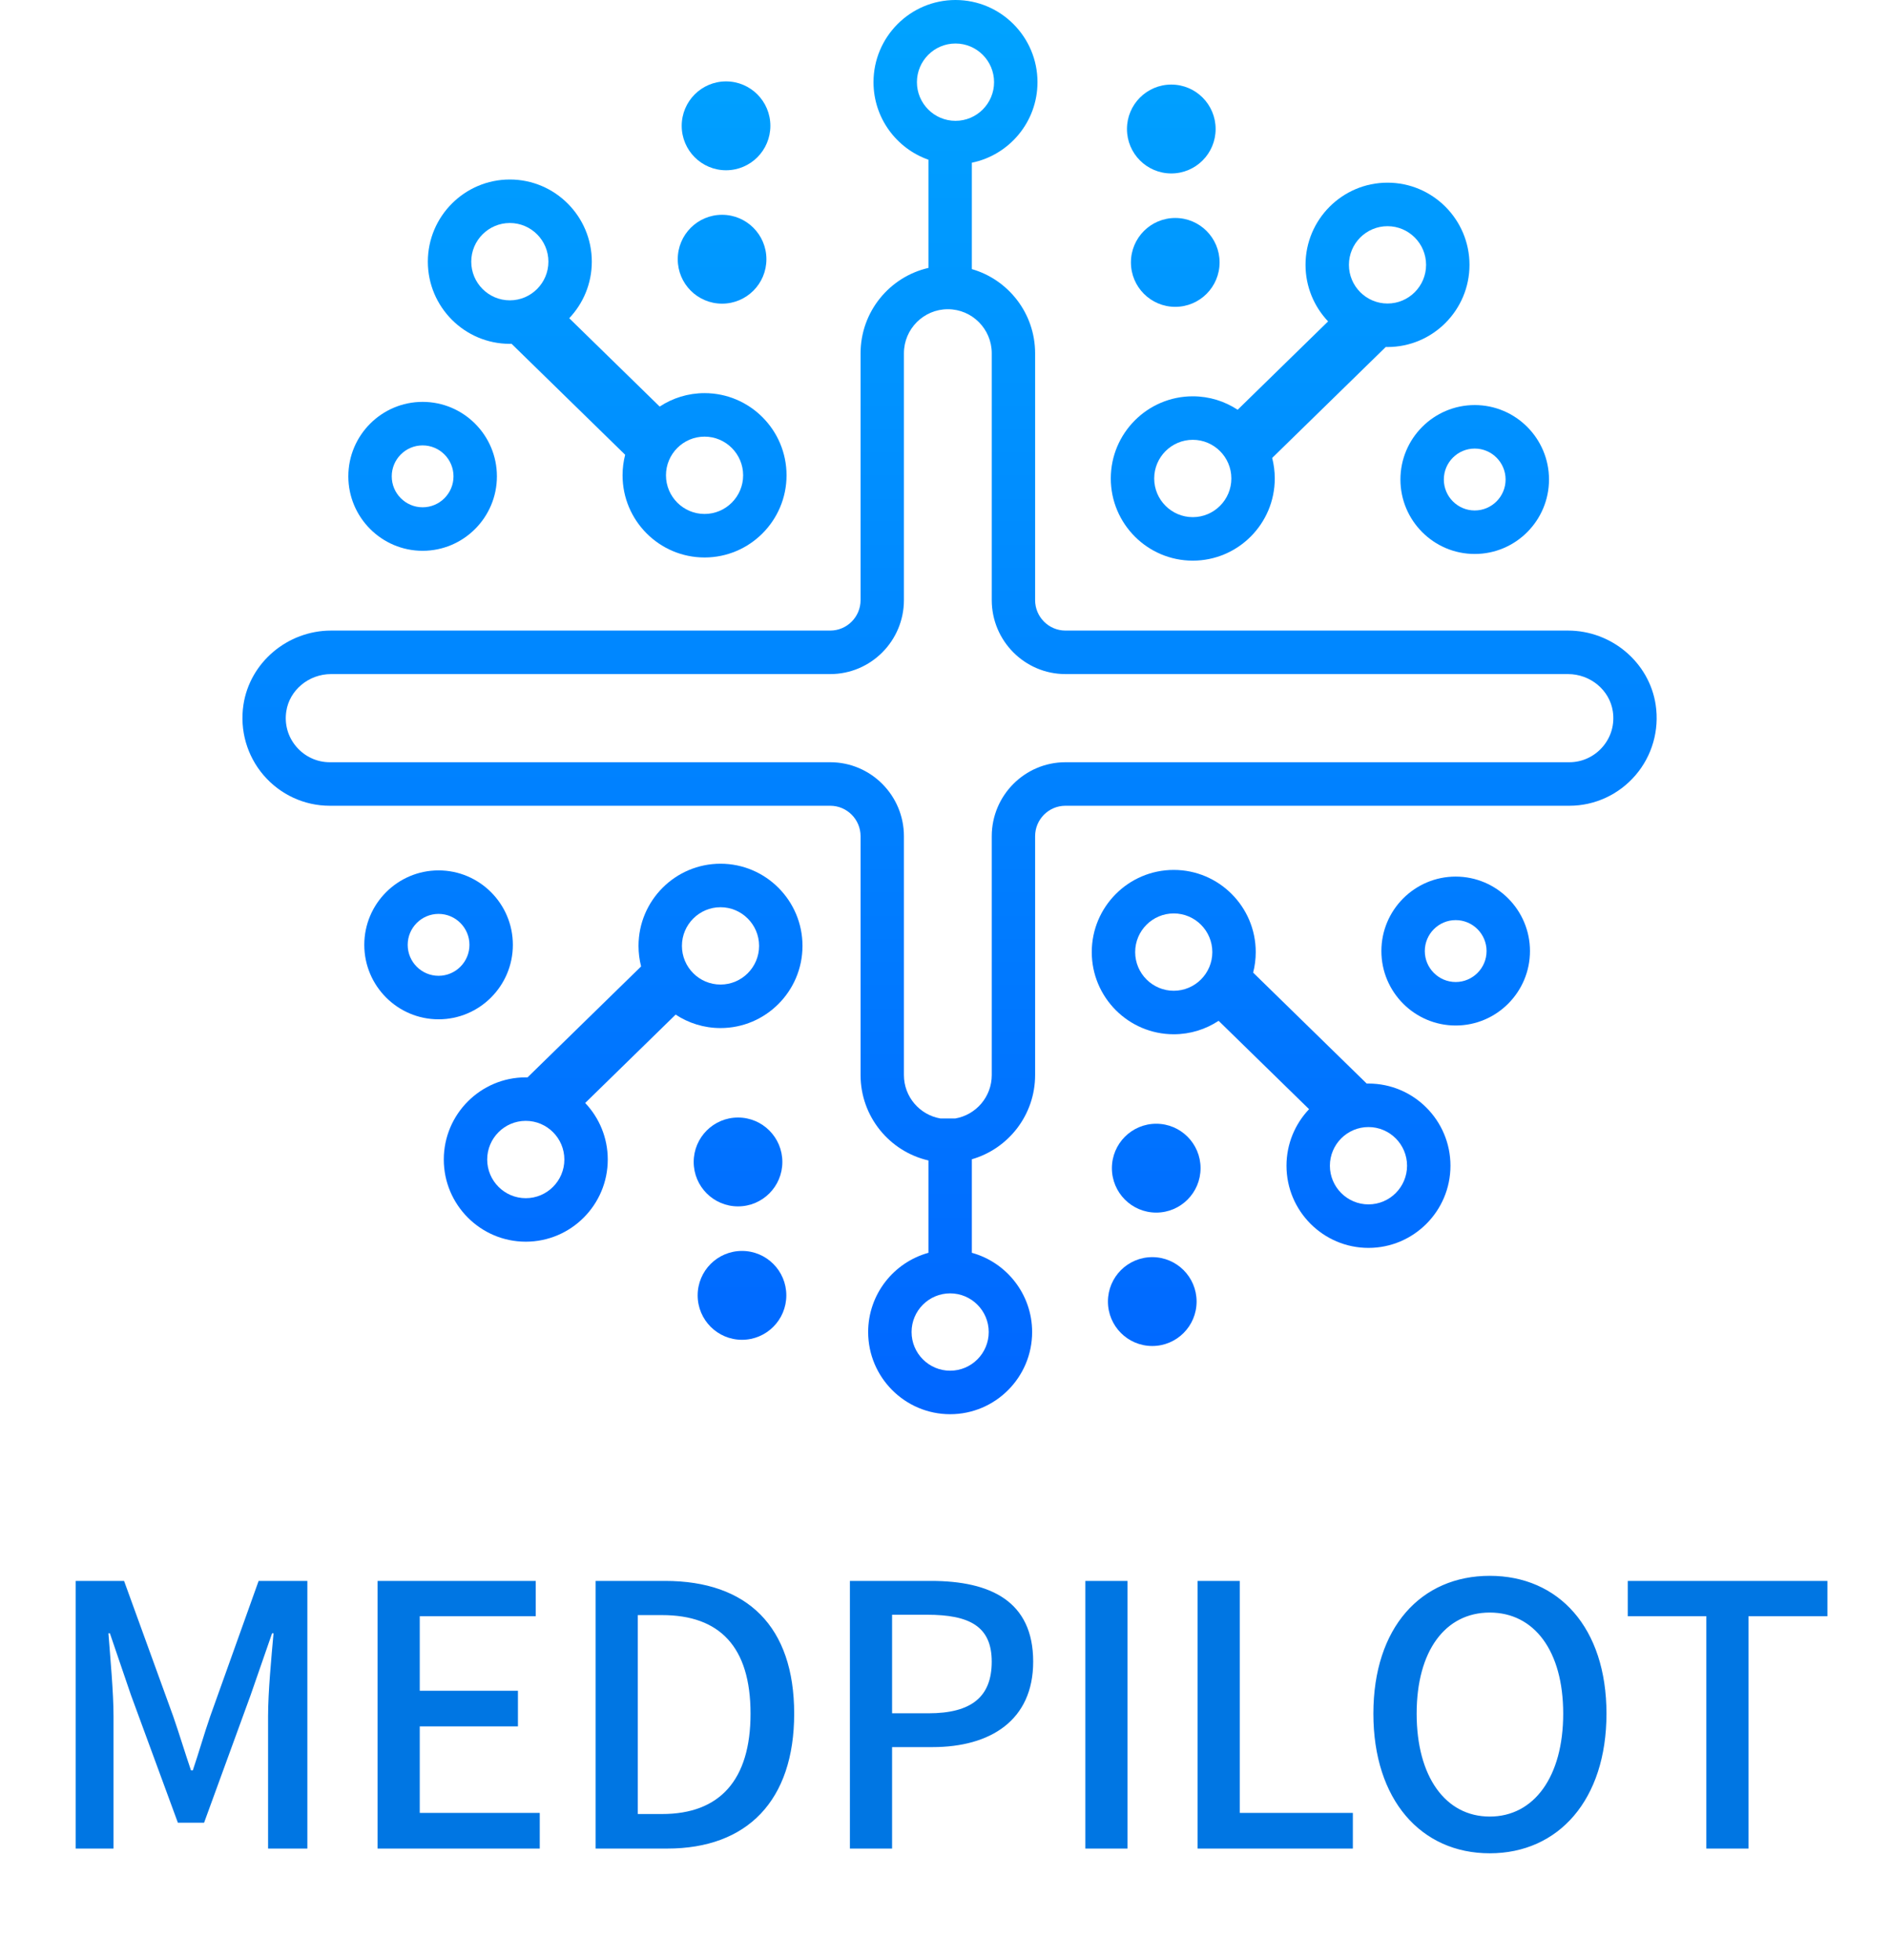
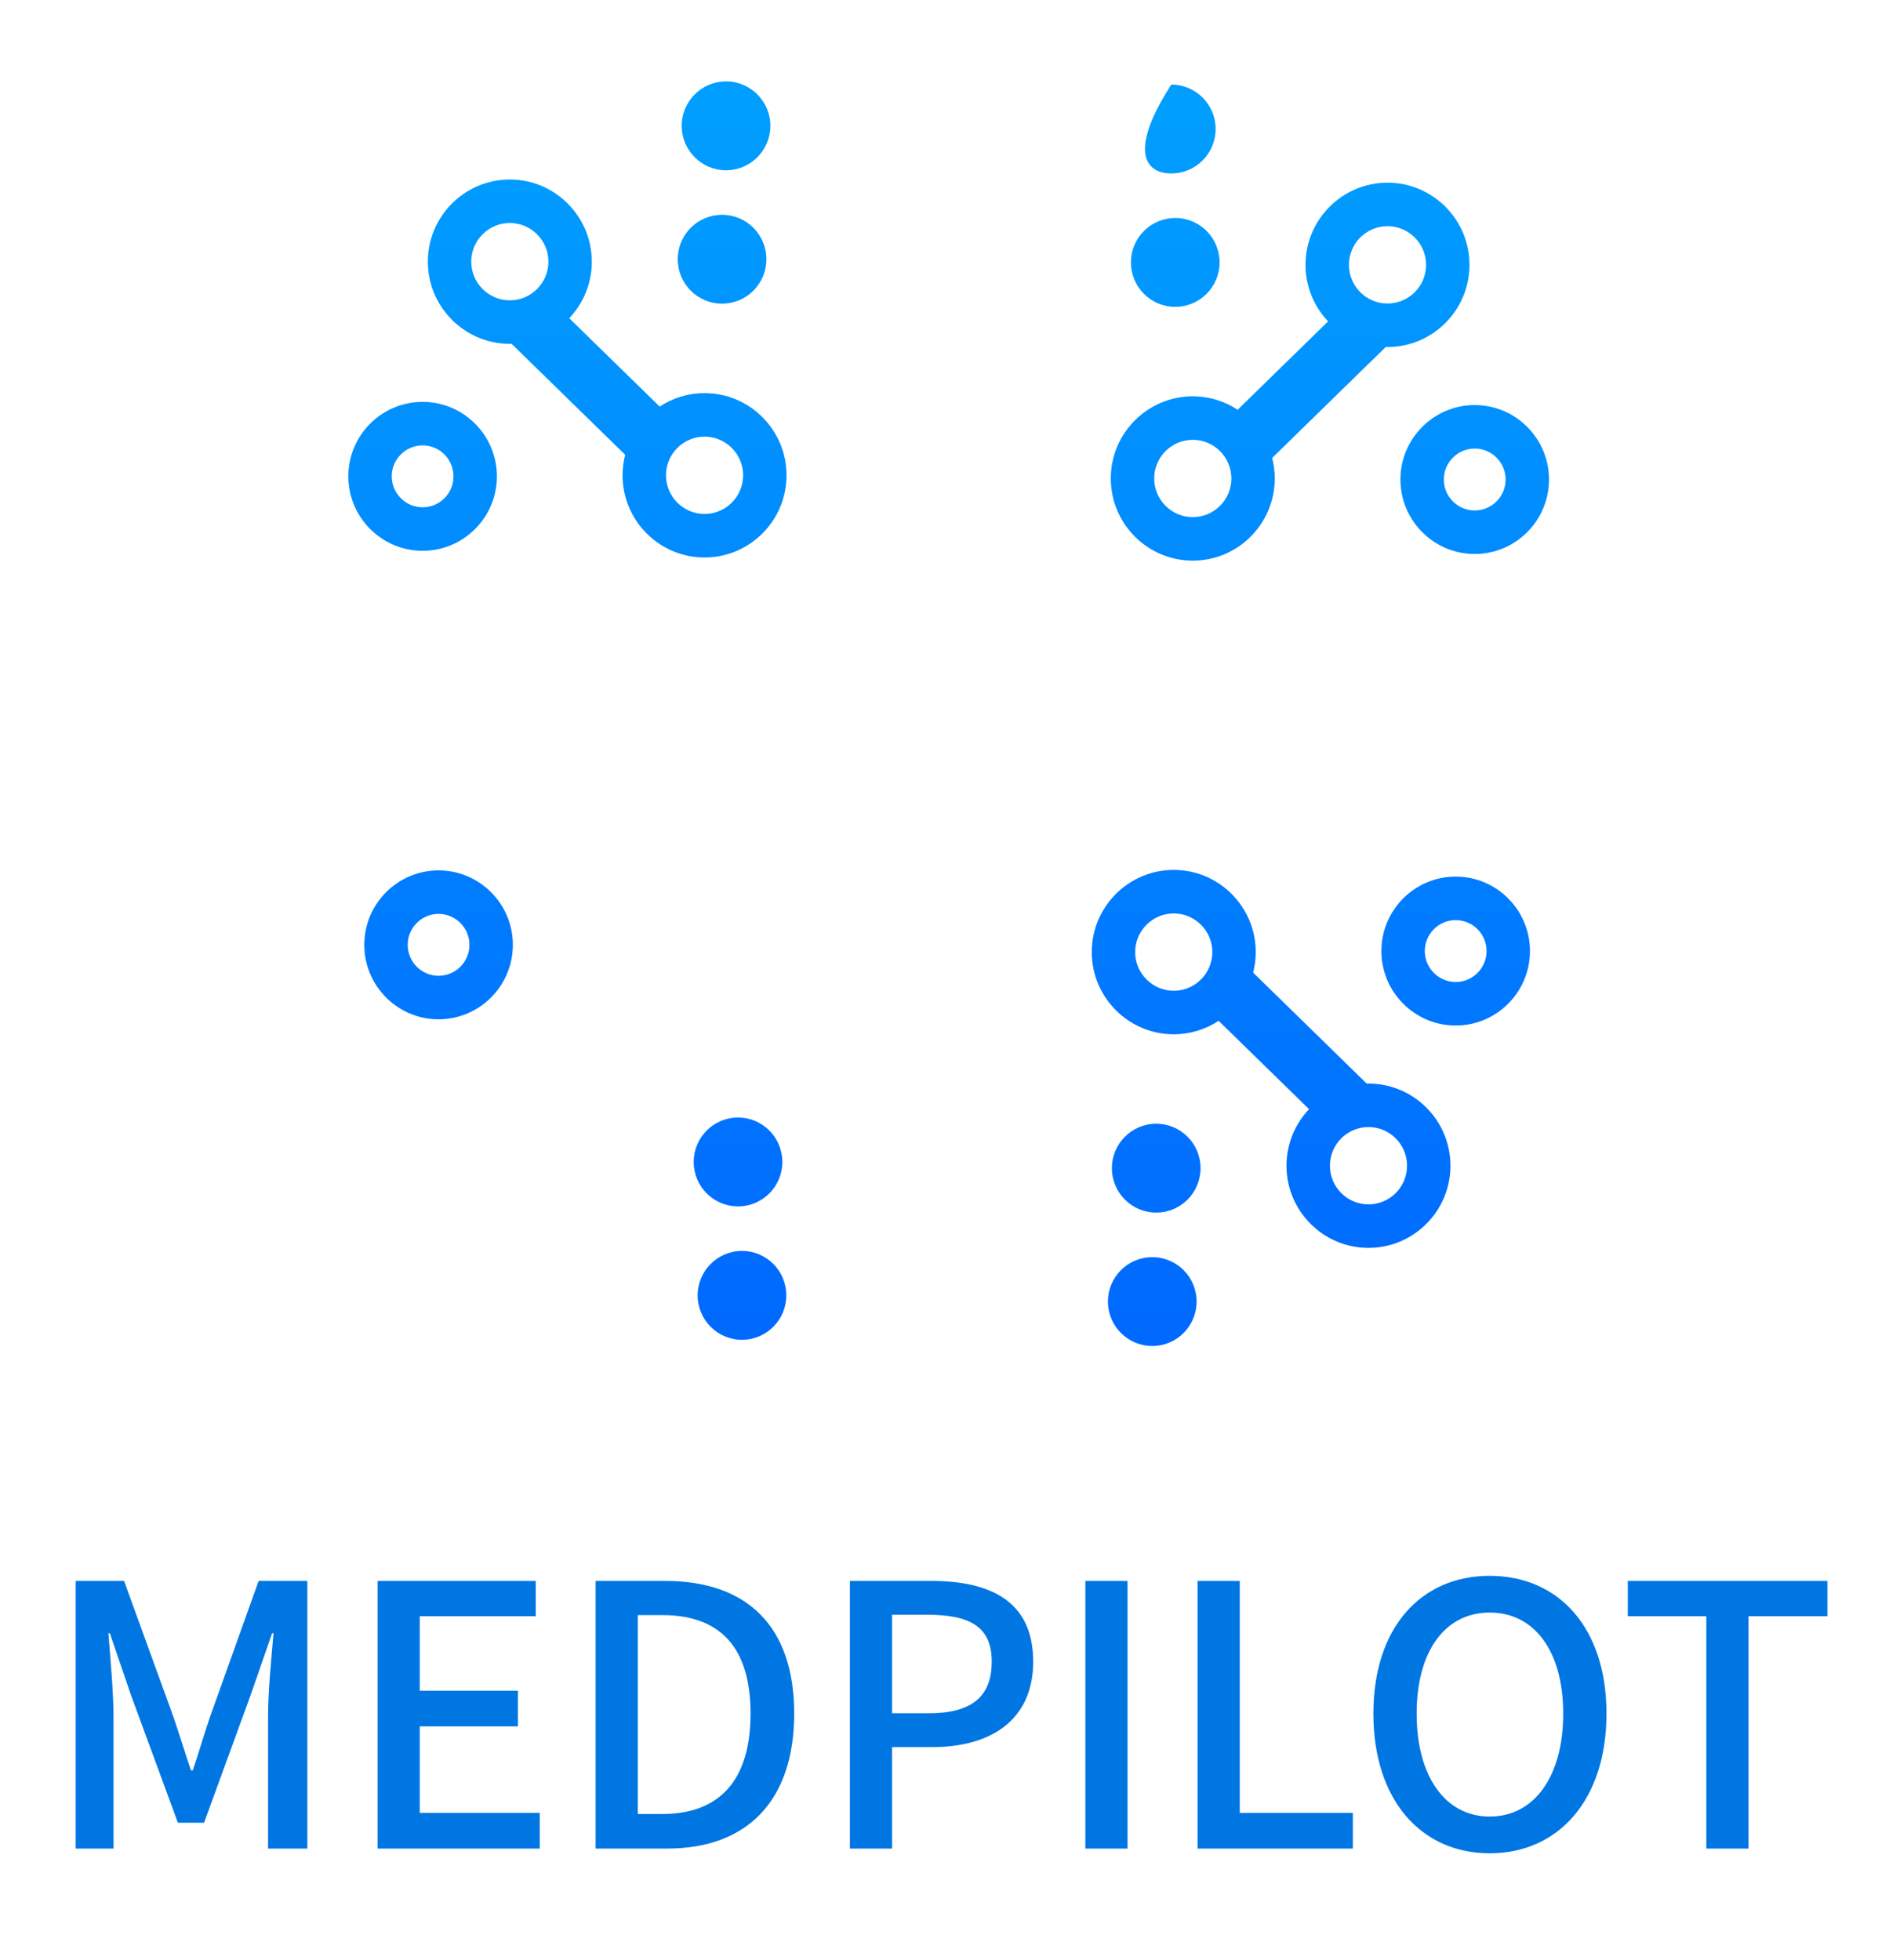
<svg xmlns="http://www.w3.org/2000/svg" width="187" height="194" viewBox="0 0 187 194" fill="none">
  <g clip-path="url(#clip0_283_847)">
-     <path d="M163.903 69.776C163.273 65.585 159.542 62.424 155.222 62.424H105.474C103.817 62.424 102.47 61.071 102.47 59.409V34.974C102.47 31.021 99.819 27.679 96.208 26.64V16.107C99.91 15.352 102.705 12.065 102.705 8.135C102.705 3.649 99.064 0 94.589 0C90.113 0 86.472 3.649 86.472 8.135C86.472 11.68 88.747 14.701 91.91 15.812V26.522C88.069 27.401 85.192 30.856 85.192 34.974V59.409C85.192 61.071 83.844 62.424 82.188 62.424H32.778C28.459 62.424 24.727 65.585 24.098 69.776C23.721 72.285 24.447 74.824 26.091 76.74C27.739 78.663 30.125 79.766 32.638 79.766H82.188C83.844 79.766 85.192 81.118 85.192 82.781V106.428C85.192 110.546 88.069 114.001 91.91 114.88V124.022C88.475 124.969 85.943 128.125 85.943 131.865C85.943 136.351 89.584 140 94.059 140C98.534 140 102.175 136.351 102.175 131.865C102.175 128.125 99.643 124.969 96.208 124.022V114.762C99.819 113.723 102.47 110.381 102.47 106.428V82.781C102.47 81.118 103.817 79.766 105.474 79.766H155.363C157.875 79.766 160.261 78.663 161.909 76.74C163.553 74.824 164.279 72.285 163.903 69.776ZM90.77 8.135C90.77 6.024 92.483 4.307 94.589 4.307C96.695 4.307 98.407 6.024 98.407 8.135C98.407 10.245 96.694 11.962 94.589 11.962C92.483 11.962 90.77 10.245 90.77 8.135ZM97.878 131.865C97.878 133.976 96.165 135.693 94.059 135.693C91.954 135.693 90.24 133.976 90.24 131.865C90.24 129.754 91.953 128.038 94.059 128.038C96.165 128.038 97.878 129.755 97.878 131.865ZM158.657 73.931C157.824 74.902 156.624 75.458 155.363 75.458H105.474C101.451 75.458 98.178 78.743 98.178 82.781V106.428C98.178 108.581 96.615 110.37 94.569 110.723H93.092C91.046 110.37 89.483 108.581 89.483 106.428V82.781C89.483 78.743 86.21 75.458 82.188 75.458H32.638C31.376 75.458 30.176 74.901 29.343 73.931C28.504 72.952 28.148 71.704 28.341 70.418C28.657 68.316 30.564 66.731 32.778 66.731H82.188C86.21 66.731 89.483 63.446 89.483 59.409V34.974C89.483 32.568 91.434 30.611 93.831 30.611C96.228 30.611 98.178 32.568 98.178 34.974V59.409C98.178 63.446 101.451 66.731 105.474 66.731H155.222C157.436 66.731 159.343 68.316 159.659 70.418C159.852 71.704 159.496 72.952 158.657 73.931Z" fill="url(#paint0_linear_283_847)" />
    <path d="M50.47 34.039C50.528 34.039 50.585 34.036 50.642 34.035L61.887 45.02C61.72 45.67 61.63 46.351 61.63 47.053C61.63 51.538 65.271 55.188 69.746 55.188C74.222 55.188 77.863 51.538 77.863 47.053C77.863 42.567 74.222 38.918 69.746 38.918C68.108 38.918 66.582 39.409 65.305 40.249L56.35 31.502C57.734 30.043 58.586 28.072 58.586 25.904C58.586 21.419 54.945 17.77 50.47 17.77C45.994 17.77 42.354 21.419 42.354 25.904C42.354 30.39 45.994 34.039 50.47 34.039ZM73.566 47.053C73.566 49.163 71.852 50.88 69.746 50.88C67.641 50.88 65.928 49.163 65.928 47.053C65.928 44.942 67.641 43.225 69.746 43.225C71.852 43.225 73.566 44.942 73.566 47.053ZM50.47 22.077C52.576 22.077 54.289 23.794 54.289 25.904C54.289 28.015 52.576 29.732 50.47 29.732C48.364 29.732 46.651 28.015 46.651 25.904C46.651 23.794 48.364 22.077 50.47 22.077Z" fill="url(#paint1_linear_283_847)" />
    <path d="M41.837 54.527C45.892 54.527 49.191 51.22 49.191 47.156C49.191 43.091 45.892 39.784 41.837 39.784C37.782 39.784 34.483 43.091 34.483 47.156C34.483 51.22 37.782 54.527 41.837 54.527ZM41.837 44.092C43.523 44.092 44.894 45.466 44.894 47.156C44.894 48.845 43.523 50.219 41.837 50.219C40.151 50.219 38.78 48.845 38.78 47.156C38.78 45.466 40.151 44.092 41.837 44.092Z" fill="url(#paint2_linear_283_847)" />
    <path d="M71.874 16.855C74.297 16.855 76.262 14.886 76.262 12.457C76.262 10.027 74.297 8.058 71.874 8.058C69.45 8.058 67.485 10.027 67.485 12.457C67.485 14.886 69.45 16.855 71.874 16.855Z" fill="url(#paint3_linear_283_847)" />
    <path d="M71.481 30.061C73.905 30.061 75.87 28.092 75.87 25.663C75.87 23.233 73.905 21.264 71.481 21.264C69.057 21.264 67.093 23.233 67.093 25.663C67.093 28.092 69.057 30.061 71.481 30.061Z" fill="url(#paint4_linear_283_847)" />
    <path d="M118.078 55.502C122.554 55.502 126.195 51.853 126.195 47.367C126.195 46.666 126.105 45.984 125.938 45.334L137.182 34.349C137.24 34.351 137.297 34.354 137.355 34.354C141.831 34.354 145.471 30.704 145.471 26.219C145.471 21.733 141.831 18.084 137.355 18.084C132.88 18.084 129.239 21.733 129.239 26.219C129.239 28.387 130.091 30.357 131.474 31.817L122.52 40.564C121.243 39.724 119.717 39.233 118.078 39.233C113.603 39.233 109.962 42.882 109.962 47.367C109.962 51.853 113.603 55.502 118.078 55.502ZM137.355 22.392C139.461 22.392 141.174 24.108 141.174 26.219C141.174 28.329 139.461 30.047 137.355 30.047C135.25 30.047 133.536 28.329 133.536 26.219C133.536 24.108 135.249 22.392 137.355 22.392ZM118.078 43.54C120.184 43.54 121.897 45.257 121.897 47.367C121.897 49.478 120.184 51.195 118.078 51.195C115.973 51.195 114.259 49.478 114.259 47.367C114.259 45.257 115.973 43.54 118.078 43.54Z" fill="url(#paint5_linear_283_847)" />
    <path d="M138.634 47.47C138.634 51.535 141.933 54.841 145.988 54.841C150.043 54.841 153.342 51.535 153.342 47.47C153.342 43.405 150.043 40.099 145.988 40.099C141.933 40.099 138.634 43.406 138.634 47.47ZM145.988 44.406C147.674 44.406 149.045 45.781 149.045 47.47C149.045 49.16 147.674 50.534 145.988 50.534C144.302 50.534 142.931 49.16 142.931 47.47C142.931 45.781 144.302 44.406 145.988 44.406Z" fill="url(#paint6_linear_283_847)" />
-     <path d="M115.951 17.17C118.375 17.17 120.34 15.2 120.34 12.771C120.34 10.342 118.375 8.373 115.951 8.373C113.527 8.373 111.563 10.342 111.563 12.771C111.563 15.2 113.527 17.17 115.951 17.17Z" fill="url(#paint7_linear_283_847)" />
+     <path d="M115.951 17.17C118.375 17.17 120.34 15.2 120.34 12.771C120.34 10.342 118.375 8.373 115.951 8.373C111.563 15.2 113.527 17.17 115.951 17.17Z" fill="url(#paint7_linear_283_847)" />
    <path d="M116.344 21.579C113.92 21.579 111.955 23.548 111.955 25.977C111.955 28.407 113.92 30.376 116.344 30.376C118.767 30.376 120.732 28.407 120.732 25.977C120.732 23.548 118.767 21.579 116.344 21.579Z" fill="url(#paint8_linear_283_847)" />
-     <path d="M71.326 85.504C66.85 85.504 63.21 89.153 63.21 93.639C63.21 94.341 63.299 95.022 63.466 95.672L52.222 106.657C52.164 106.656 52.107 106.653 52.049 106.653C47.574 106.653 43.933 110.302 43.933 114.787C43.933 119.273 47.574 122.922 52.049 122.922C56.524 122.922 60.165 119.273 60.165 114.787C60.165 112.62 59.313 110.649 57.93 109.189L66.884 100.442C68.161 101.283 69.687 101.774 71.326 101.774C75.801 101.774 79.442 98.124 79.442 93.639C79.442 89.153 75.801 85.504 71.326 85.504ZM52.049 118.615C49.943 118.615 48.23 116.898 48.23 114.787C48.23 112.677 49.943 110.96 52.049 110.96C54.154 110.96 55.868 112.677 55.868 114.787C55.868 116.898 54.155 118.615 52.049 118.615ZM71.326 97.466C69.22 97.466 67.507 95.749 67.507 93.639C67.507 91.528 69.22 89.811 71.326 89.811C73.431 89.811 75.145 91.528 75.145 93.639C75.145 95.75 73.432 97.466 71.326 97.466Z" fill="url(#paint9_linear_283_847)" />
    <path d="M50.77 93.536C50.77 89.472 47.471 86.165 43.416 86.165C39.361 86.165 36.062 89.472 36.062 93.536C36.062 97.6 39.361 100.907 43.416 100.907C47.471 100.907 50.77 97.6 50.77 93.536ZM43.416 96.6C41.73 96.6 40.359 95.225 40.359 93.536C40.359 91.847 41.73 90.472 43.416 90.472C45.102 90.472 46.473 91.847 46.473 93.536C46.473 95.225 45.102 96.6 43.416 96.6Z" fill="url(#paint10_linear_283_847)" />
    <path d="M73.453 123.837C71.029 123.837 69.064 125.806 69.064 128.235C69.064 130.664 71.029 132.634 73.453 132.634C75.877 132.634 77.841 130.664 77.841 128.235C77.841 125.806 75.877 123.837 73.453 123.837Z" fill="url(#paint11_linear_283_847)" />
    <path d="M73.06 119.427C75.484 119.427 77.449 117.458 77.449 115.029C77.449 112.6 75.484 110.63 73.06 110.63C70.637 110.63 68.672 112.6 68.672 115.029C68.672 117.458 70.637 119.427 73.06 119.427Z" fill="url(#paint12_linear_283_847)" />
    <path d="M135.471 107.267C135.413 107.267 135.356 107.27 135.298 107.271L124.054 96.286C124.221 95.636 124.311 94.955 124.311 94.253C124.311 89.767 120.67 86.118 116.194 86.118C111.719 86.118 108.078 89.767 108.078 94.253C108.078 98.739 111.719 102.388 116.194 102.388C117.833 102.388 119.359 101.897 120.636 101.056L129.59 109.804C128.207 111.263 127.355 113.234 127.355 115.402C127.355 119.887 130.996 123.536 135.471 123.536C139.947 123.536 143.587 119.887 143.587 115.402C143.587 110.916 139.947 107.267 135.471 107.267ZM112.375 94.253C112.375 92.143 114.089 90.426 116.194 90.426C118.3 90.426 120.013 92.143 120.013 94.253C120.013 96.364 118.3 98.081 116.194 98.081C114.089 98.081 112.375 96.364 112.375 94.253ZM135.471 119.229C133.365 119.229 131.652 117.512 131.652 115.402C131.652 113.291 133.365 111.574 135.471 111.574C137.577 111.574 139.29 113.291 139.29 115.402C139.29 117.512 137.577 119.229 135.471 119.229Z" fill="url(#paint13_linear_283_847)" />
    <path d="M144.104 86.779C140.049 86.779 136.749 90.086 136.749 94.15C136.749 98.215 140.049 101.521 144.104 101.521C148.159 101.521 151.458 98.215 151.458 94.15C151.458 90.086 148.159 86.779 144.104 86.779ZM144.104 97.214C142.418 97.214 141.047 95.84 141.047 94.15C141.047 92.461 142.418 91.087 144.104 91.087C145.79 91.087 147.161 92.461 147.161 94.15C147.161 95.84 145.79 97.214 144.104 97.214Z" fill="url(#paint14_linear_283_847)" />
    <path d="M114.067 133.248C116.491 133.248 118.456 131.279 118.456 128.849C118.456 126.42 116.491 124.451 114.067 124.451C111.643 124.451 109.679 126.42 109.679 128.849C109.679 131.279 111.643 133.248 114.067 133.248Z" fill="url(#paint15_linear_283_847)" />
    <path d="M114.46 111.245C112.036 111.245 110.071 113.214 110.071 115.643C110.071 118.072 112.036 120.042 114.46 120.042C116.883 120.042 118.848 118.072 118.848 115.643C118.848 113.214 116.883 111.245 114.46 111.245Z" fill="url(#paint16_linear_283_847)" />
  </g>
  <path d="M7.494 183V156.504H12.282L17.142 169.896C17.754 171.66 18.294 173.46 18.906 175.26H19.086C19.698 173.46 20.202 171.66 20.814 169.896L25.602 156.504H30.426V183H26.538V169.896C26.538 167.52 26.862 164.1 27.078 161.688H26.934L24.81 167.808L20.202 180.444H17.61L12.966 167.808L10.878 161.688H10.734C10.914 164.1 11.238 167.52 11.238 169.896V183H7.494ZM37.377 183V156.504H53.037V159.996H41.553V167.376H51.273V170.904H41.553V179.472H53.433V183H37.377ZM58.963 183V156.504H65.839C73.975 156.504 78.619 161.004 78.619 169.644C78.619 178.248 73.975 183 66.055 183H58.963ZM63.139 179.58H65.551C71.239 179.58 74.299 176.232 74.299 169.644C74.299 163.02 71.239 159.888 65.551 159.888H63.139V179.58ZM84.135 183V156.504H92.163C98.067 156.504 102.279 158.52 102.279 164.496C102.279 170.292 98.067 172.956 92.307 172.956H88.311V183H84.135ZM88.311 169.608H91.911C96.159 169.608 98.175 167.988 98.175 164.496C98.175 161.004 95.979 159.852 91.767 159.852H88.311V169.608ZM107.443 183V156.504H111.619V183H107.443ZM118.553 183V156.504H122.729V179.472H133.925V183H118.553ZM147.476 183.468C140.672 183.468 135.956 178.176 135.956 169.644C135.956 161.112 140.672 156 147.476 156C154.28 156 159.032 161.112 159.032 169.644C159.032 178.176 154.28 183.468 147.476 183.468ZM147.476 179.832C151.868 179.832 154.748 175.872 154.748 169.644C154.748 163.416 151.868 159.636 147.476 159.636C143.084 159.636 140.24 163.416 140.24 169.644C140.24 175.872 143.084 179.832 147.476 179.832ZM168.917 183V159.996H161.141V156.504H180.905V159.996H173.093V183H168.917Z" fill="#0076E3" />
  <defs>
    <linearGradient id="paint0_linear_283_847" x1="94" y1="0" x2="94" y2="140" gradientUnits="userSpaceOnUse">
      <stop stop-color="#009FEC" />
      <stop offset="0" stop-color="#00A3FF" />
      <stop offset="1" stop-color="#0066FF" />
    </linearGradient>
    <linearGradient id="paint1_linear_283_847" x1="94" y1="0" x2="94" y2="140" gradientUnits="userSpaceOnUse">
      <stop stop-color="#009FEC" />
      <stop offset="0" stop-color="#00A3FF" />
      <stop offset="1" stop-color="#0066FF" />
    </linearGradient>
    <linearGradient id="paint2_linear_283_847" x1="94" y1="0" x2="94" y2="140" gradientUnits="userSpaceOnUse">
      <stop stop-color="#009FEC" />
      <stop offset="0" stop-color="#00A3FF" />
      <stop offset="1" stop-color="#0066FF" />
    </linearGradient>
    <linearGradient id="paint3_linear_283_847" x1="94" y1="0" x2="94" y2="140" gradientUnits="userSpaceOnUse">
      <stop stop-color="#009FEC" />
      <stop offset="0" stop-color="#00A3FF" />
      <stop offset="1" stop-color="#0066FF" />
    </linearGradient>
    <linearGradient id="paint4_linear_283_847" x1="94" y1="0" x2="94" y2="140" gradientUnits="userSpaceOnUse">
      <stop stop-color="#009FEC" />
      <stop offset="0" stop-color="#00A3FF" />
      <stop offset="1" stop-color="#0066FF" />
    </linearGradient>
    <linearGradient id="paint5_linear_283_847" x1="94" y1="0" x2="94" y2="140" gradientUnits="userSpaceOnUse">
      <stop stop-color="#009FEC" />
      <stop offset="0" stop-color="#00A3FF" />
      <stop offset="1" stop-color="#0066FF" />
    </linearGradient>
    <linearGradient id="paint6_linear_283_847" x1="94" y1="0" x2="94" y2="140" gradientUnits="userSpaceOnUse">
      <stop stop-color="#009FEC" />
      <stop offset="0" stop-color="#00A3FF" />
      <stop offset="1" stop-color="#0066FF" />
    </linearGradient>
    <linearGradient id="paint7_linear_283_847" x1="94" y1="0" x2="94" y2="140" gradientUnits="userSpaceOnUse">
      <stop stop-color="#009FEC" />
      <stop offset="0" stop-color="#00A3FF" />
      <stop offset="1" stop-color="#0066FF" />
    </linearGradient>
    <linearGradient id="paint8_linear_283_847" x1="94" y1="0" x2="94" y2="140" gradientUnits="userSpaceOnUse">
      <stop stop-color="#009FEC" />
      <stop offset="0" stop-color="#00A3FF" />
      <stop offset="1" stop-color="#0066FF" />
    </linearGradient>
    <linearGradient id="paint9_linear_283_847" x1="94" y1="0" x2="94" y2="140" gradientUnits="userSpaceOnUse">
      <stop stop-color="#009FEC" />
      <stop offset="0" stop-color="#00A3FF" />
      <stop offset="1" stop-color="#0066FF" />
    </linearGradient>
    <linearGradient id="paint10_linear_283_847" x1="94" y1="0" x2="94" y2="140" gradientUnits="userSpaceOnUse">
      <stop stop-color="#009FEC" />
      <stop offset="0" stop-color="#00A3FF" />
      <stop offset="1" stop-color="#0066FF" />
    </linearGradient>
    <linearGradient id="paint11_linear_283_847" x1="94" y1="0" x2="94" y2="140" gradientUnits="userSpaceOnUse">
      <stop stop-color="#009FEC" />
      <stop offset="0" stop-color="#00A3FF" />
      <stop offset="1" stop-color="#0066FF" />
    </linearGradient>
    <linearGradient id="paint12_linear_283_847" x1="94" y1="0" x2="94" y2="140" gradientUnits="userSpaceOnUse">
      <stop stop-color="#009FEC" />
      <stop offset="0" stop-color="#00A3FF" />
      <stop offset="1" stop-color="#0066FF" />
    </linearGradient>
    <linearGradient id="paint13_linear_283_847" x1="94" y1="0" x2="94" y2="140" gradientUnits="userSpaceOnUse">
      <stop stop-color="#009FEC" />
      <stop offset="0" stop-color="#00A3FF" />
      <stop offset="1" stop-color="#0066FF" />
    </linearGradient>
    <linearGradient id="paint14_linear_283_847" x1="94" y1="0" x2="94" y2="140" gradientUnits="userSpaceOnUse">
      <stop stop-color="#009FEC" />
      <stop offset="0" stop-color="#00A3FF" />
      <stop offset="1" stop-color="#0066FF" />
    </linearGradient>
    <linearGradient id="paint15_linear_283_847" x1="94" y1="0" x2="94" y2="140" gradientUnits="userSpaceOnUse">
      <stop stop-color="#009FEC" />
      <stop offset="0" stop-color="#00A3FF" />
      <stop offset="1" stop-color="#0066FF" />
    </linearGradient>
    <linearGradient id="paint16_linear_283_847" x1="94" y1="0" x2="94" y2="140" gradientUnits="userSpaceOnUse">
      <stop stop-color="#009FEC" />
      <stop offset="0" stop-color="#00A3FF" />
      <stop offset="1" stop-color="#0066FF" />
    </linearGradient>
    <clipPath id="clip0_283_847">
      <rect width="140" height="140" fill="white" transform="translate(24)" />
    </clipPath>
  </defs>
</svg>